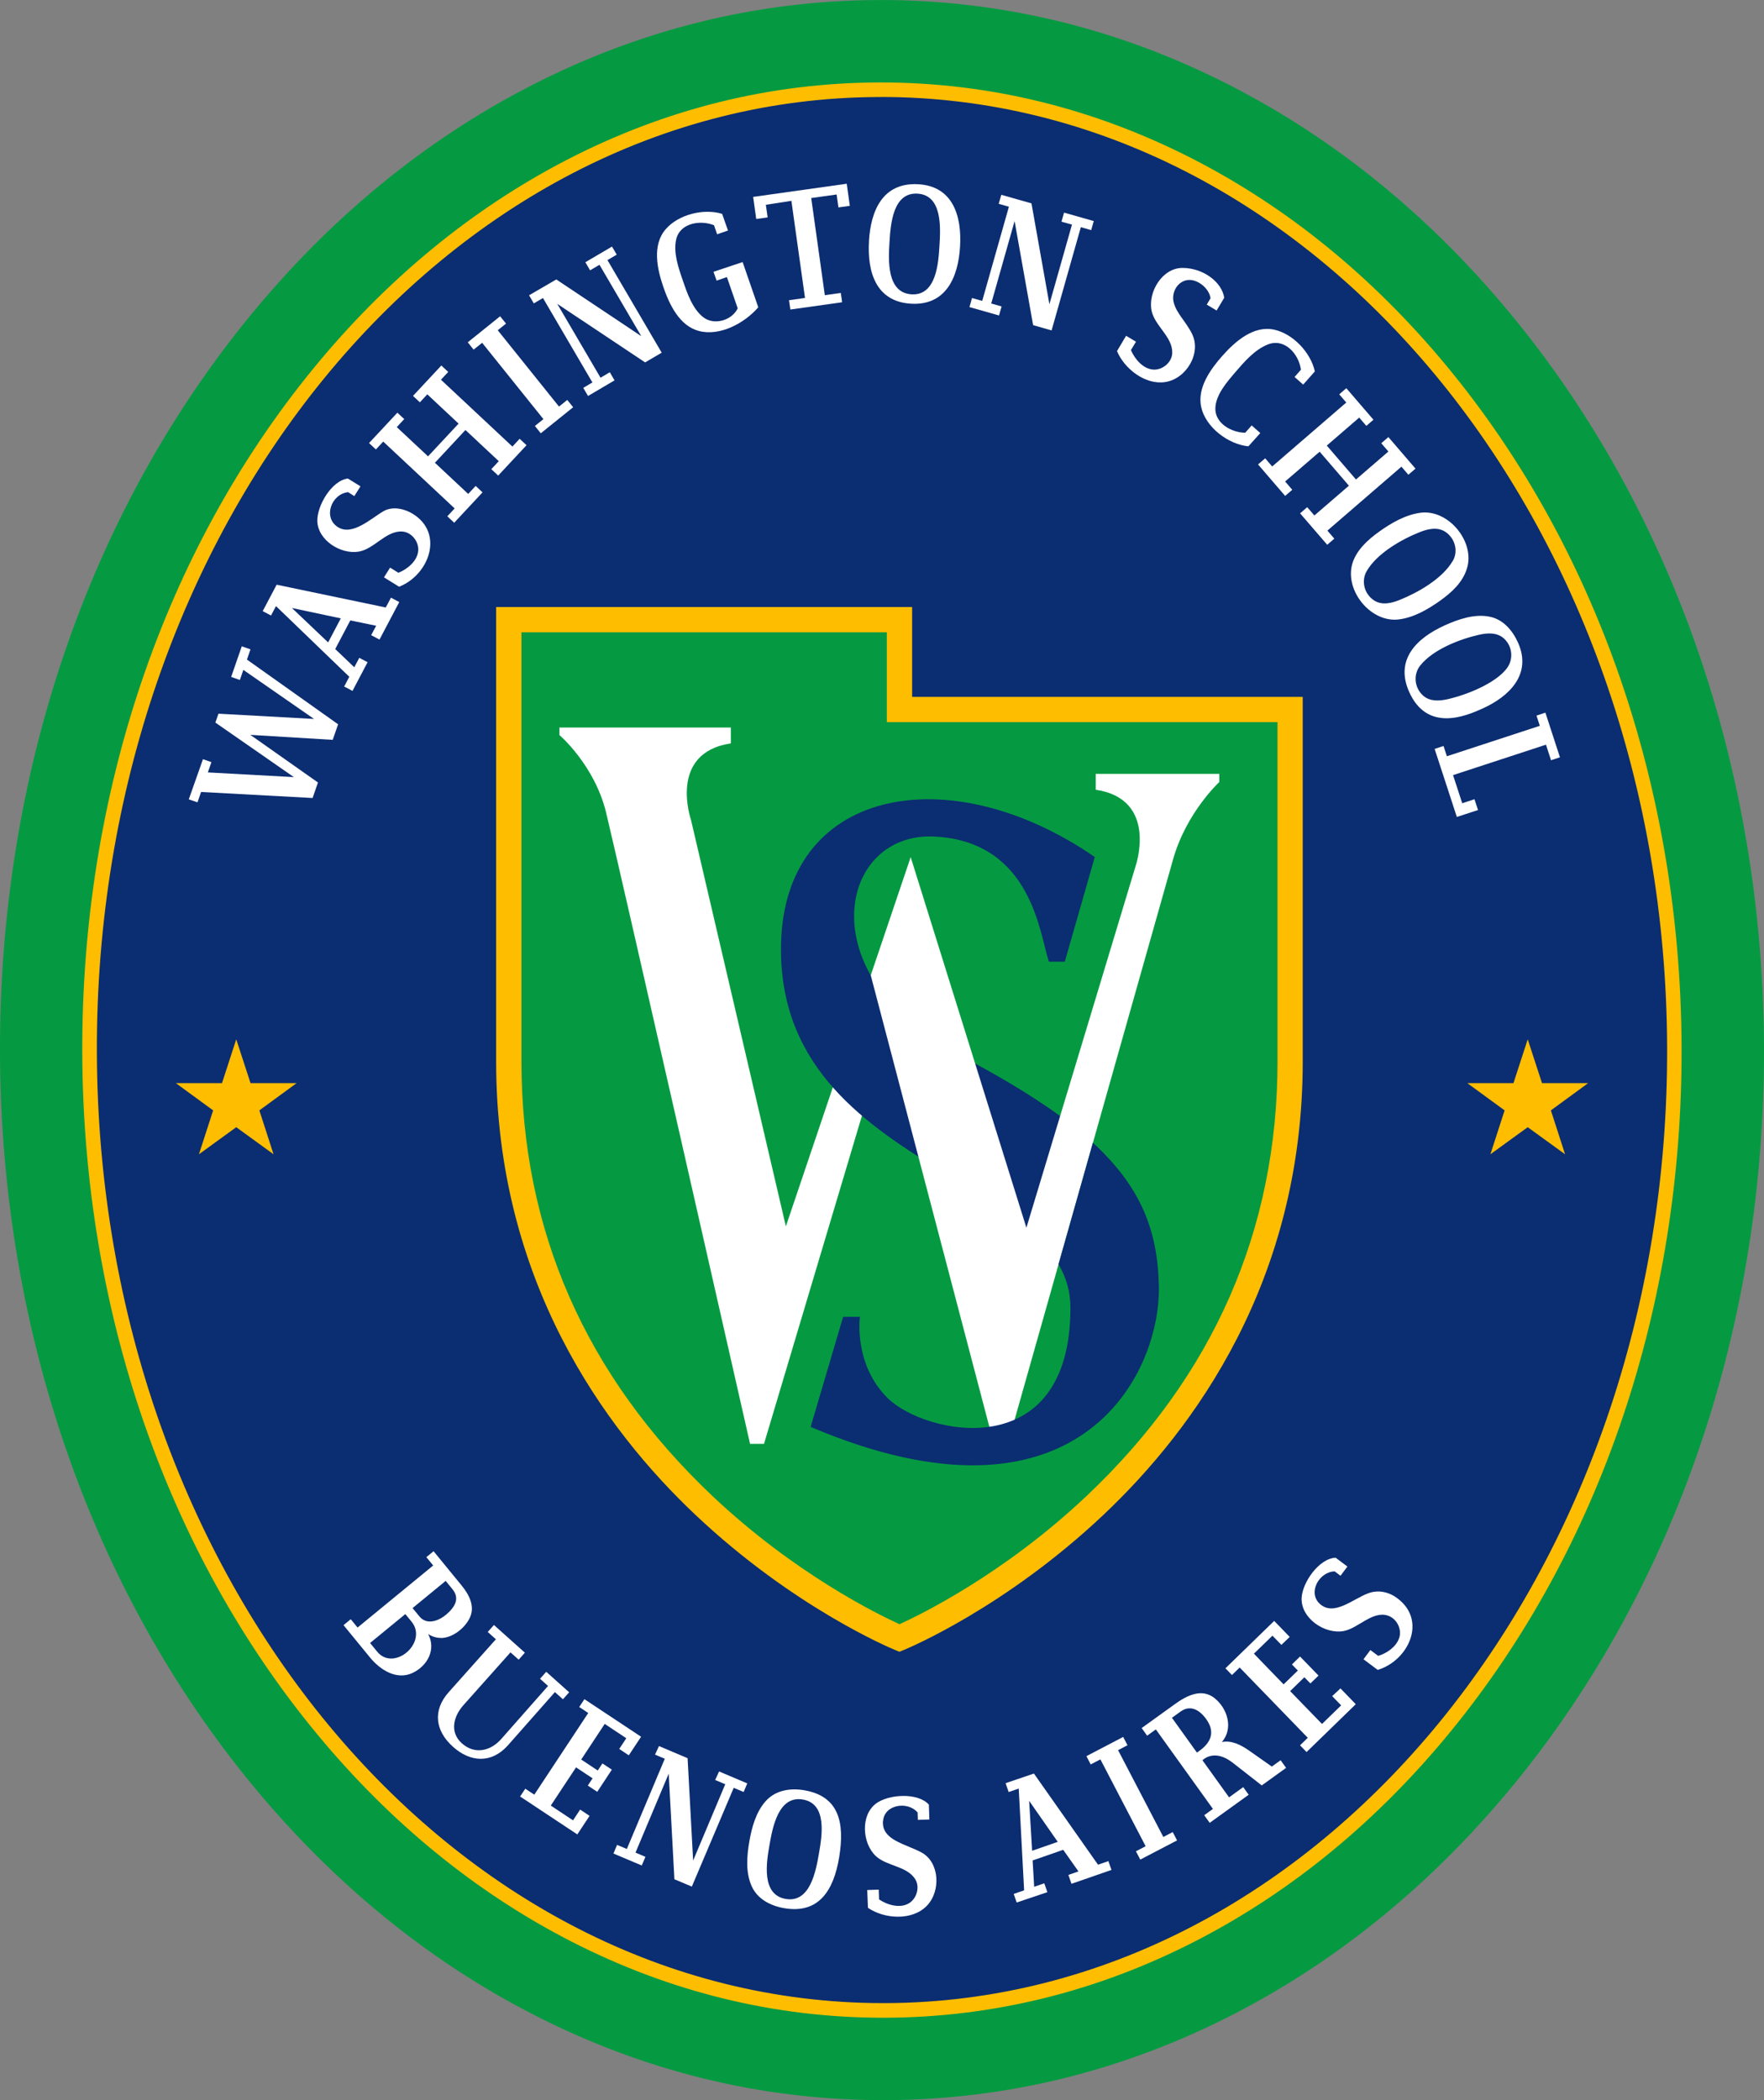
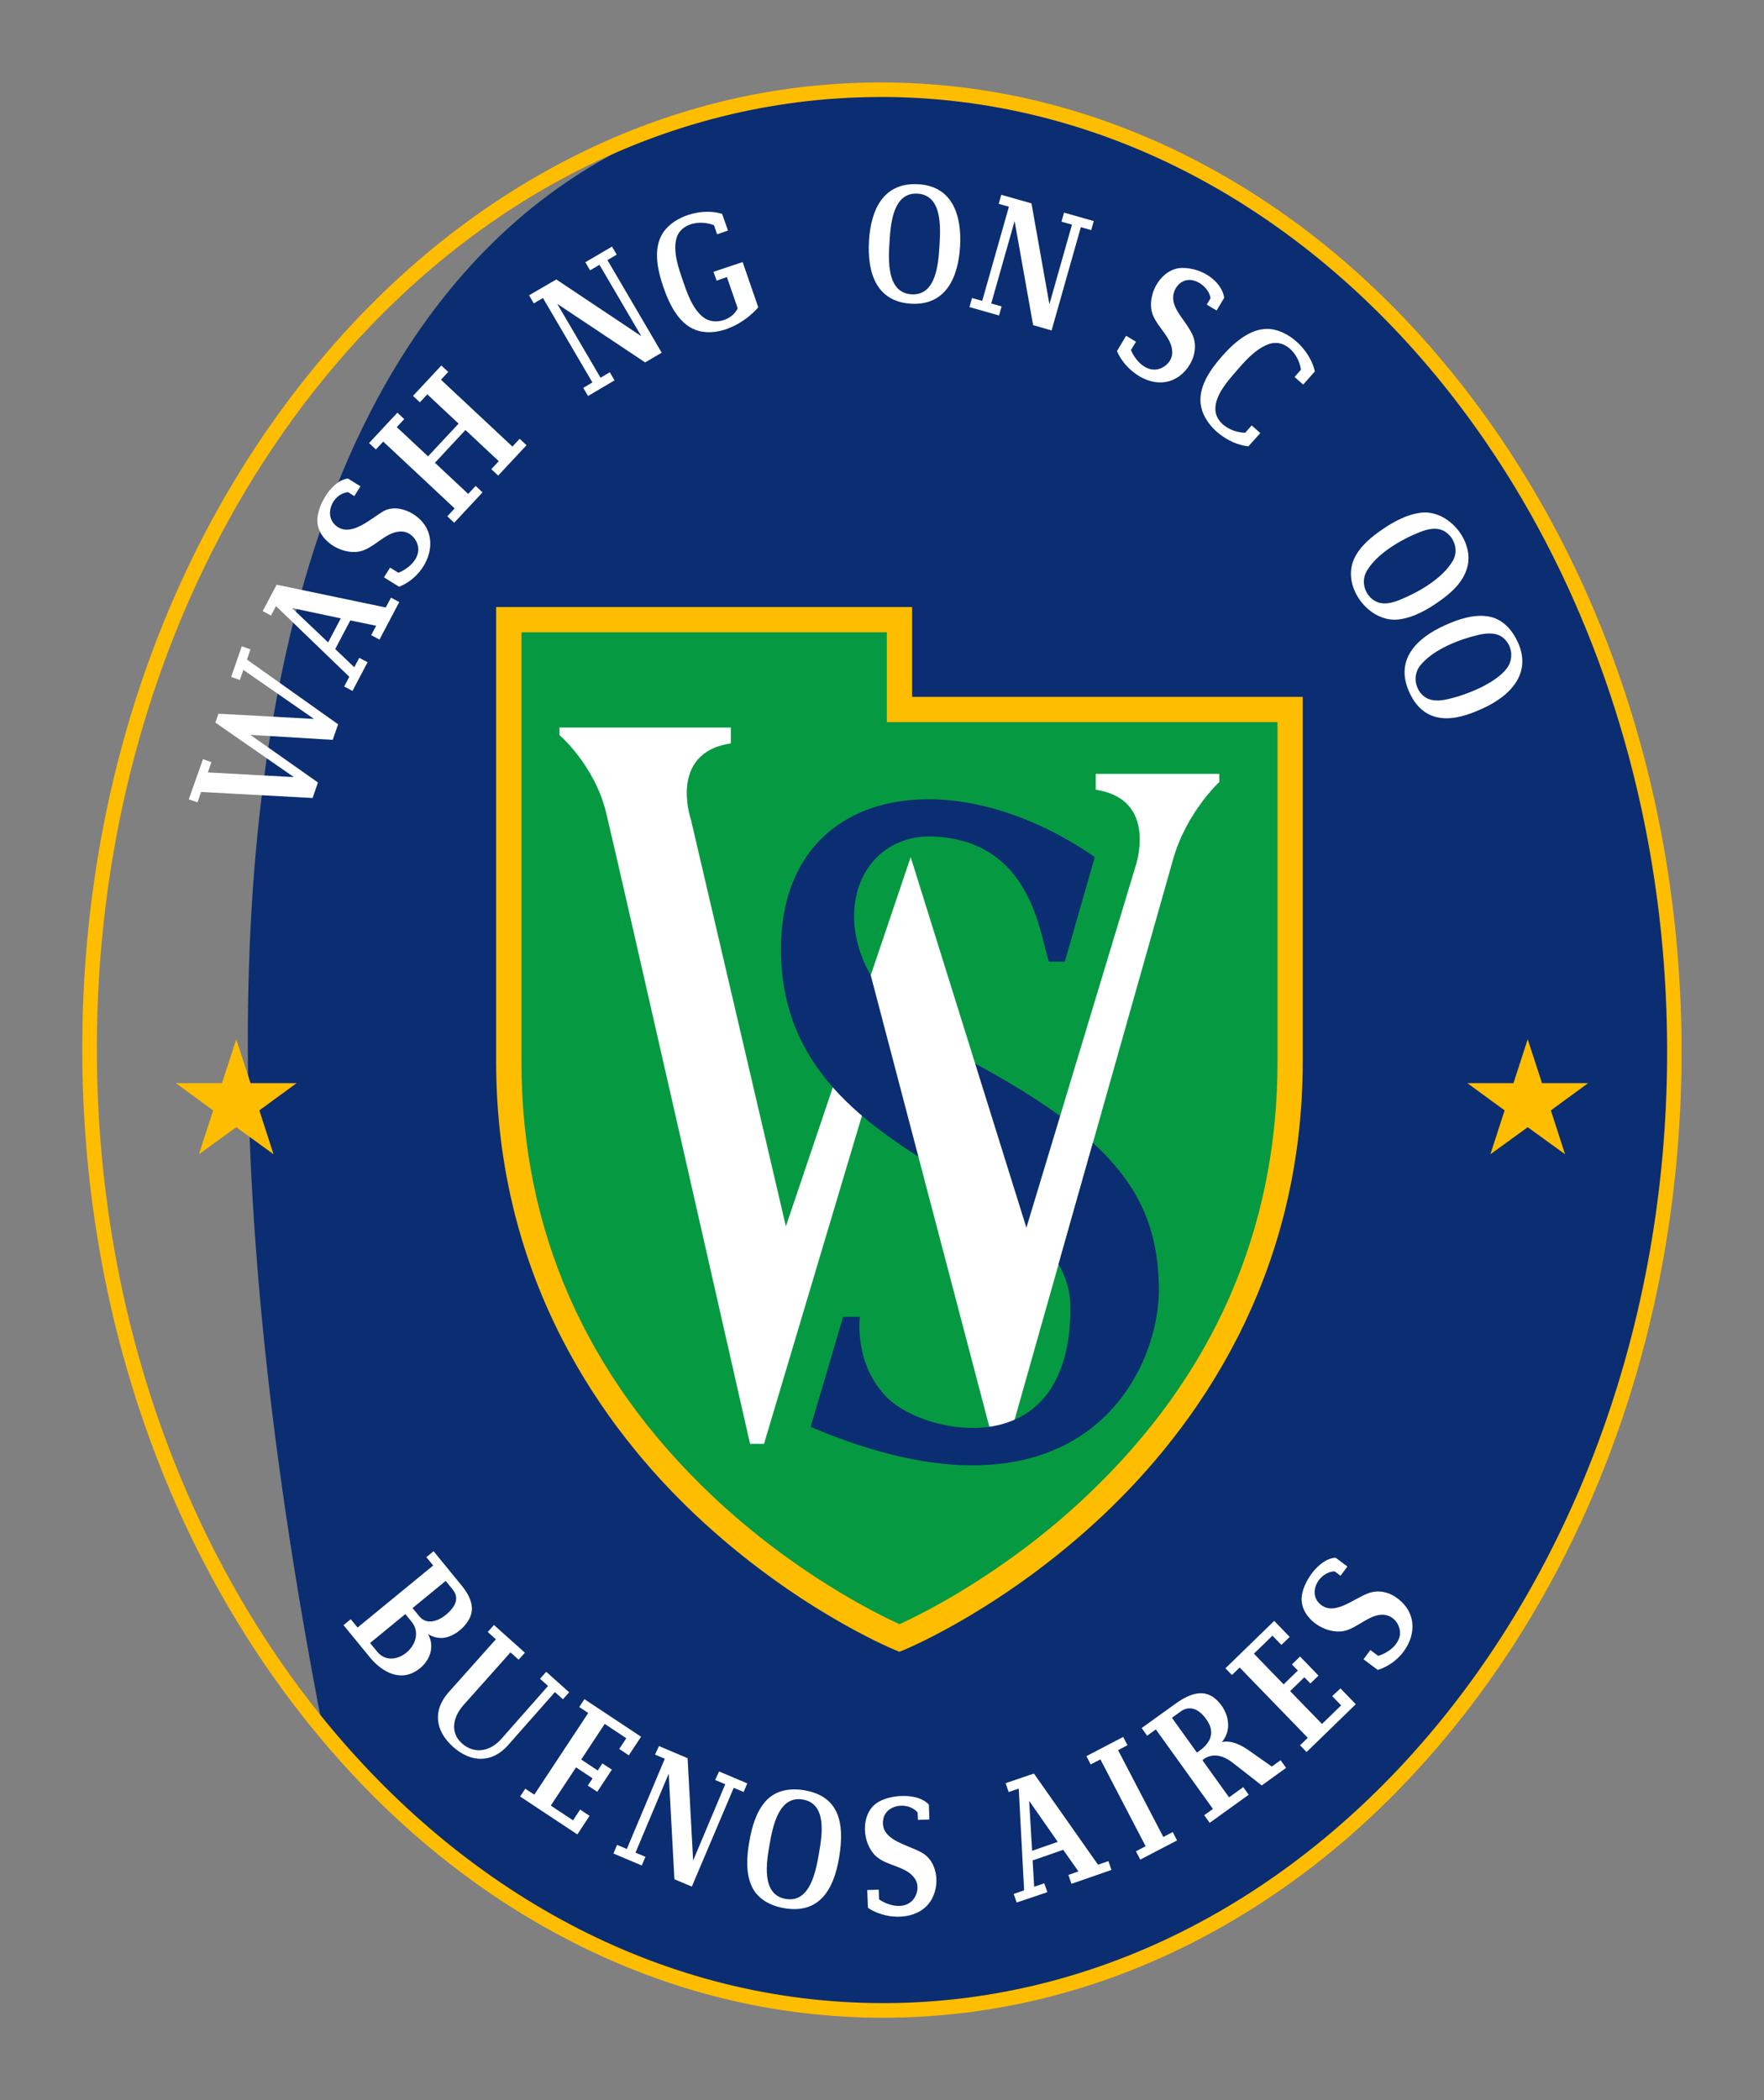
<svg xmlns="http://www.w3.org/2000/svg" width="121" height="144" viewBox="0 0 121 144" fill="none">
  <rect x="0" y="0" width="121" height="144" fill="#808080" stroke="none" />
  <g id="Capa_1" clip-path="url(#clip0_113_426)">
-     <path id="Vector" d="M60.418 6.649C90.077 6.649 114.214 35.771 114.354 71.784C114.495 107.877 90.504 137.231 60.752 137.347C60.691 137.347 60.636 137.347 60.575 137.347C30.919 137.347 6.785 108.226 6.645 72.212C6.505 36.12 30.496 6.766 60.24 6.653C60.301 6.653 60.356 6.653 60.418 6.653M60.418 0.003H60.213C51.88 0.038 43.813 2.042 36.242 5.965C29.033 9.7 22.59 15.005 17.093 21.73C5.999 35.302 -0.072 53.242 -0 72.239C0.075 91.192 6.262 109.053 17.427 122.533C22.959 129.21 29.419 134.467 36.635 138.158C44.21 142.033 52.266 144 60.575 144H60.78C69.116 143.966 77.183 141.961 84.754 138.038C91.963 134.303 98.406 128.998 103.907 122.273C115.004 108.698 121.075 90.761 121 71.764C120.924 52.811 114.737 34.95 103.572 21.47C98.04 14.793 91.58 9.536 84.364 5.846C76.786 1.967 68.73 0 60.418 0V0.003Z" fill="#059A41" />
    <g id="Group">
-       <path id="Vector_2" d="M60.575 137.85C46.079 137.85 32.437 131.016 22.16 118.607C11.903 106.221 6.215 89.749 6.147 72.219C6.007 35.904 30.271 6.27 60.241 6.153H60.418C74.915 6.153 88.56 12.987 98.841 25.397C109.1 37.782 114.786 54.255 114.854 71.788C114.994 108.099 90.726 137.734 60.753 137.85H60.575Z" fill="#0B2D71" />
+       <path id="Vector_2" d="M60.575 137.85C46.079 137.85 32.437 131.016 22.16 118.607C6.007 35.904 30.271 6.27 60.241 6.153H60.418C74.915 6.153 88.56 12.987 98.841 25.397C109.1 37.782 114.786 54.255 114.854 71.788C114.994 108.099 90.726 137.734 60.753 137.85H60.575Z" fill="#0B2D71" />
      <path id="Vector_3" d="M60.418 6.649C90.077 6.649 114.215 35.771 114.355 71.784C114.495 107.877 90.504 137.231 60.753 137.347C60.691 137.347 60.637 137.347 60.575 137.347C30.92 137.347 6.785 108.226 6.645 72.212C6.505 36.12 30.496 6.765 60.24 6.653C60.302 6.653 60.357 6.653 60.418 6.653M60.418 5.654H60.237C52.806 5.685 45.607 7.477 38.839 10.983C32.317 14.362 26.471 19.182 21.463 25.308C11.193 37.867 5.576 54.528 5.644 72.219C5.713 89.865 11.442 106.454 21.77 118.925C26.81 125.01 32.672 129.785 39.198 133.126C45.969 136.591 53.161 138.349 60.568 138.349H60.749C68.18 138.319 75.382 136.526 82.151 133.02C88.673 129.641 94.519 124.822 99.527 118.696C109.797 106.136 115.414 89.475 115.346 71.788C115.277 54.142 109.548 37.553 99.216 25.078C94.177 18.994 88.314 14.219 81.785 10.877C75.013 7.412 67.822 5.654 60.411 5.654H60.418Z" fill="#FFBD00" />
    </g>
    <g id="Group_2">
      <path id="Vector_4" d="M16.205 71.261L17.185 74.268H20.346L17.79 76.135L18.764 79.145L16.205 77.288L13.646 79.145L14.62 76.135L12.064 74.268H15.228L16.205 71.261Z" fill="#FFBD00" />
      <path id="Vector_5" d="M104.792 71.261L105.773 74.268H108.936L106.381 76.135L107.355 79.145L104.792 77.288L102.233 79.145L103.207 76.135L100.651 74.268H103.815L104.792 71.261Z" fill="#FFBD00" />
    </g>
    <path id="Vector_6" d="M61.149 49.199V43.039H35.45V72.783C35.45 84.423 39.885 94.52 48.631 102.794C54.282 108.14 59.96 110.931 61.566 111.66L61.696 111.718L61.826 111.66C63.432 110.931 69.11 108.14 74.761 102.794C83.507 94.52 87.942 84.423 87.942 72.783V49.203H61.142L61.149 49.199Z" fill="#059A41" />
    <path id="Vector_7" d="M50.127 49.883H38.374V50.4C38.374 50.4 40.773 52.442 41.572 55.702C42.389 59.043 51.45 99.001 51.45 99.001H52.406L59.359 75.714L57.319 73.987L53.906 84.088L47.401 56.228C47.401 56.228 45.792 51.621 50.131 50.971V49.88L50.127 49.883Z" fill="white" />
    <path id="Vector_8" d="M71.173 84.885L73.51 77.124C71.549 75.591 69.011 74.022 65.744 72.315C55.403 66.907 57.535 56.984 64.145 57.361C70.791 57.737 71.306 64.065 71.949 65.939H73.039L75.096 58.763C65.095 51.864 53.568 53.981 53.568 65.087C53.568 73.317 59.475 77.179 64.846 80.462C66.544 81.502 70.698 84.416 71.173 84.885Z" fill="#0B2D71" />
    <path id="Vector_9" d="M75.157 53.061H83.637V53.622C83.637 53.622 81.379 55.695 80.466 58.924C79.554 62.156 69.127 99.001 69.127 99.001H68.17L59.728 66.873L62.468 58.77L70.405 84.18L77.89 59.406C77.89 59.406 79.499 54.799 75.16 54.149V53.058L75.157 53.061Z" fill="white" />
    <path id="Vector_10" d="M74.966 78.355C74.163 81.194 73.356 84.043 72.608 86.684C73.124 87.573 73.425 88.548 73.425 89.653C73.435 100.533 63.459 98.399 60.889 95.864C58.532 93.538 58.986 90.292 58.986 90.292H57.832L55.604 97.838C73.862 105.595 79.622 94.359 79.492 88.168C79.414 84.389 78.266 81.385 74.966 78.355Z" fill="#0B2D71" />
    <path id="Vector_11" d="M62.567 47.78V41.62H34.032V72.783C34.032 87.812 41.467 97.985 47.702 103.868C54.439 110.227 61.084 113.004 61.364 113.12L61.696 113.257L62.027 113.12C62.307 113.004 68.953 110.227 75.69 103.868C81.925 97.981 89.36 87.812 89.36 72.783V47.783H62.56L62.567 47.78ZM87.631 72.78C87.631 84.327 83.23 94.349 74.549 102.558C68.871 107.928 63.117 110.723 61.699 111.366C60.282 110.723 54.528 107.928 48.85 102.558C40.168 94.346 35.768 84.327 35.768 72.78V43.354H60.831V49.514H87.631V72.78Z" fill="#FFBD00" />
    <g id="Group_3">
      <path id="Vector_12" d="M17.182 44.524L16.584 44.315L15.856 46.416L16.454 46.624L16.693 45.933L21.541 49.296L14.985 48.936L14.773 49.545L20.158 53.284L14.257 52.962L14.503 52.258L13.922 52.056L12.949 54.809L13.547 55.014L13.793 54.303L21.442 54.717L21.811 53.653L17.172 50.387L22.823 50.729L23.192 49.662L16.939 45.225L17.182 44.524Z" fill="white" />
      <path id="Vector_13" d="M26.465 41.654L18.976 40.091L18.019 41.904L18.59 42.205L18.931 41.558L23.96 46.405L23.608 47.072L24.179 47.373L25.214 45.406L24.644 45.105L24.302 45.752L22.994 44.503L24.029 42.54L25.802 42.906L25.46 43.552L26.031 43.853L27.387 41.281L26.817 40.98L26.465 41.647V41.654ZM20.024 41.688L23.376 42.4L22.508 44.048L20.024 41.688Z" fill="white" />
      <path id="Vector_14" d="M26.304 35.053C25.487 35.518 24.179 36.773 23.185 36.147C22.132 35.487 22.723 33.873 23.878 33.746L24.305 34.017L24.726 33.346L23.861 32.809C22.727 32.963 21.736 34.694 21.767 35.737C21.808 37.047 23.369 38.018 24.585 37.827C25.672 37.656 26.461 36.383 27.582 36.445C28.224 36.479 28.74 37.133 28.689 37.758C28.631 38.467 27.941 39.031 27.326 39.274L26.758 38.918L26.338 39.588L27.377 40.231C29.444 39.41 30.469 36.578 28.33 35.241C27.8 34.909 26.967 34.673 26.301 35.053H26.304Z" fill="white" />
      <path id="Vector_15" d="M35.149 30.62L30.247 26.036L30.745 25.503L30.274 25.061L28.33 27.145L28.801 27.586L29.31 27.038L31.456 29.046L29.362 31.29L27.216 29.286L27.729 28.735L27.257 28.297L25.313 30.38L25.785 30.818L26.287 30.278L31.186 34.861L30.684 35.401L31.155 35.843L33.099 33.76L32.628 33.318L32.115 33.866L29.833 31.731L31.927 29.484L34.213 31.622L33.701 32.169L34.172 32.61L36.116 30.527L35.645 30.086L35.149 30.62Z" fill="white" />
-       <path id="Vector_16" d="M38.344 27.877L34.142 22.643L34.709 22.188L34.306 21.686L32.085 23.471L32.488 23.974L33.072 23.505L37.275 28.738L36.69 29.207L37.094 29.71L39.314 27.924L38.911 27.422L38.344 27.877Z" fill="white" />
      <path id="Vector_17" d="M42.304 17.461L41.979 16.907L40.151 17.981L40.476 18.535L41.121 18.156L43.988 23.05L38.159 19.161L36.291 20.246L36.615 20.803L37.244 20.434L40.636 26.224L40.008 26.594L40.336 27.151L42.153 26.081L41.829 25.523L41.193 25.899L38.224 20.834L44.251 24.849L45.389 24.183L41.668 17.834L42.304 17.461Z" fill="white" />
      <path id="Vector_18" d="M48.945 18.645L49.154 19.243L49.861 18.997L50.602 21.142C50.206 21.976 48.972 22.328 48.238 21.75C47.493 21.169 47.131 20.085 46.837 19.23C46.543 18.381 46.171 17.321 46.383 16.411C46.646 15.283 48.043 15.07 48.976 15.443L49.191 16.066L49.936 15.806L49.533 14.663C48.269 14.277 46.543 14.701 45.665 15.713C44.715 16.808 45.078 18.453 45.505 19.688C45.918 20.882 46.605 22.346 47.944 22.695C49.396 23.071 51.074 22.151 52.006 21.08L52.013 21.07L50.94 17.968L48.938 18.638L48.945 18.645Z" fill="white" />
-       <path id="Vector_19" d="M57.511 14.222L58.293 14.113L58.081 12.598L51.662 13.501L51.873 15.016L52.656 14.906L52.533 14.041L54.285 13.771L55.218 20.43L54.121 20.584L54.214 21.224L57.764 20.725L57.675 20.085L56.578 20.239L55.645 13.579L57.388 13.336L57.511 14.222Z" fill="white" />
      <path id="Vector_20" d="M59.608 16.534C59.482 18.634 60.073 20.677 62.485 20.824C64.89 20.967 65.731 19 65.854 16.911C65.98 14.821 65.372 12.762 62.974 12.632C60.551 12.502 59.728 14.438 59.605 16.534H59.608ZM62.939 13.278C64.644 13.381 64.518 15.611 64.443 16.825C64.371 18.036 64.228 20.283 62.526 20.181C60.818 20.078 60.937 17.838 61.013 16.62C61.088 15.395 61.238 13.172 62.943 13.278H62.939Z" fill="white" />
      <path id="Vector_21" d="M72.987 14.578L72.817 15.18L72.81 15.2L73.531 15.402L71.983 20.861L70.753 13.945L68.683 13.357L68.505 13.976L69.205 14.174L67.374 20.632L66.674 20.434L66.499 21.056L68.529 21.631L68.703 21.012L67.993 20.81L69.595 15.159L70.866 22.294L72.133 22.657L74.139 15.577L74.85 15.779L75.02 15.177L75.027 15.159L72.987 14.578Z" fill="white" />
      <path id="Vector_22" d="M83.035 20.451L82.776 20.885L83.452 21.292L83.975 20.416C83.804 19.308 82.502 18.371 81.109 18.371C79.715 18.371 78.734 20.033 78.99 21.299C79.206 22.349 80.449 23.105 80.408 24.21C80.384 24.853 79.742 25.38 79.113 25.342C78.406 25.297 77.832 24.613 77.576 24.005L77.921 23.43L77.244 23.023L76.619 24.073C77.128 25.291 78.57 26.416 79.937 26.194C81.375 25.971 82.414 24.223 81.775 22.91C81.348 22.031 80.681 21.484 80.5 20.697C80.36 20.081 80.726 19.366 81.365 19.219C82.082 19.055 82.95 19.756 83.035 20.454V20.451Z" fill="white" />
      <path id="Vector_23" d="M86.449 29.693L85.858 29.17L85.414 29.672C84.491 29.662 83.333 29.036 83.367 27.986C83.394 27.063 84.167 26.187 84.73 25.527C85.342 24.815 86.063 23.977 86.958 23.622C88.123 23.157 89.093 24.278 89.237 25.352L88.799 25.848L89.391 26.372L90.19 25.469V25.459C89.903 24.166 88.683 22.869 87.378 22.599C85.96 22.308 84.706 23.43 83.839 24.408C83.022 25.332 82.103 26.611 82.397 27.921C82.708 29.306 84.255 30.469 85.632 30.603L86.449 29.693Z" fill="white" />
-       <path id="Vector_24" d="M96.131 31.998L96.606 32.553L97.095 32.132L95.236 29.97L94.747 30.391L95.236 30.959L93.012 32.877L91.01 30.552L93.234 28.633L93.722 29.201L94.211 28.78L92.349 26.618L91.864 27.039L92.346 27.6L87.265 31.985L86.784 31.424L86.295 31.845L88.153 34.003L88.642 33.582L88.153 33.014L90.521 30.972L92.527 33.302L90.159 35.344L89.667 34.776L89.178 35.197L91.04 37.355L91.526 36.934L91.051 36.383L96.131 31.998Z" fill="white" />
      <path id="Vector_25" d="M100.627 38.966C101.191 37.133 99.346 34.913 97.45 35.156C96.415 35.289 95.441 35.853 94.604 36.452C93.835 37.003 93.036 37.717 92.759 38.658C92.229 40.512 94.04 42.715 95.953 42.472C96.989 42.342 97.962 41.774 98.796 41.179C99.565 40.628 100.33 39.944 100.627 38.969V38.966ZM99.643 38.47C98.933 39.684 97.262 40.632 96.001 41.138C95.451 41.36 94.795 41.517 94.259 41.172C93.586 40.738 93.347 39.848 93.75 39.154C94.457 37.94 96.124 36.989 97.388 36.486C97.938 36.267 98.594 36.113 99.131 36.459C99.8 36.89 100.053 37.782 99.647 38.473C99.346 38.986 99.944 37.967 99.647 38.473L99.643 38.47Z" fill="white" />
      <path id="Vector_26" d="M104.119 44.045C103.746 43.221 103.114 42.479 102.195 42.287C101.15 42.072 100.043 42.455 99.1 42.879C97.194 43.744 95.67 45.205 96.654 47.428C97.891 50.222 100.538 49.104 101.683 48.587C103.5 47.77 105.113 46.245 104.119 44.042V44.045ZM99.315 47.938C98.748 48.068 98.096 48.115 97.624 47.702C97.023 47.171 96.92 46.255 97.422 45.629C98.307 44.527 100.115 43.83 101.447 43.525C102.018 43.395 102.677 43.351 103.149 43.768C103.743 44.295 103.839 45.198 103.354 45.834C102.578 46.85 100.648 47.633 99.315 47.938Z" fill="white" />
-       <path id="Vector_27" d="M106.005 48.864L105.394 49.066L105.622 49.767L99.247 51.854L99.018 51.149L98.407 51.351L99.93 56.016L101.383 55.541L101.14 54.799L100.3 55.076L99.671 53.147L106.046 51.06L106.391 52.127L107.003 51.925L106.005 48.864Z" fill="white" />
    </g>
    <g id="Group_4">
      <path id="Vector_28" d="M30.294 112.313C31.084 112.279 31.904 111.616 32.232 110.914C32.601 110.124 32.163 109.32 31.661 108.708L29.741 106.362L29.246 106.769L29.714 107.34L24.527 111.595L24.059 111.024L23.564 111.431L25.385 113.654C26.072 114.492 27.196 115.221 28.292 114.711C29.314 114.236 29.939 113.097 29.365 112.043C29.669 112.231 29.984 112.32 30.301 112.307L30.294 112.313ZM28.515 112.279C28.309 113.425 26.731 114.297 25.877 113.254L25.385 112.655L27.804 110.672L28.231 111.195C28.491 111.513 28.586 111.879 28.515 112.283C28.443 112.69 28.586 111.879 28.515 112.283V112.279ZM28.764 110.825L28.299 110.261L30.571 108.397L31.032 108.961C31.552 109.598 31.22 110.176 30.619 110.696C30.158 111.092 29.304 111.489 28.761 110.825H28.764Z" fill="white" />
      <path id="Vector_29" d="M38.614 116.513L39.041 116.035L37.469 114.629L37.042 115.108L37.592 115.6L34.377 119.243C33.633 120.078 32.553 120.314 31.682 119.534C30.821 118.764 31.108 117.68 31.791 116.914L35.016 113.298L35.577 113.798L36.004 113.319L33.896 111.434L33.882 111.42L33.455 111.899L34.015 112.399L30.783 116.021C29.659 117.28 29.851 118.679 31.074 119.773C32.27 120.844 33.715 120.933 34.842 119.67L38.064 116.021L38.614 116.513Z" fill="white" />
      <path id="Vector_30" d="M39.868 120.646L41.48 118.203L42.96 119.185L42.475 119.92L43.131 120.358L43.974 119.082L40.087 116.507L39.731 117.044L40.35 117.454L36.65 123.054L36.031 122.647L35.676 123.18L39.601 125.78L40.442 124.507L39.793 124.076L39.308 124.815L37.78 123.803L39.513 121.183L40.647 121.935L40.319 122.431L40.968 122.859L41.969 121.34L41.323 120.912L41.002 121.398L39.868 120.646Z" fill="white" />
      <path id="Vector_31" d="M49.055 122.048L49.748 122.339L47.545 127.572L47.165 120.553L45.201 119.722L44.931 120.31L45.601 120.591L42.997 126.779L42.328 126.498L42.078 127.09L44.022 127.911L44.272 127.316L43.592 127.028L45.87 121.614L46.26 128.855L47.456 129.358L50.329 122.585L51.009 122.872L51.258 122.281L49.325 121.463L49.055 122.048Z" fill="white" />
      <path id="Vector_32" d="M55.191 122.756C54.217 122.585 53.192 122.739 52.509 123.512C51.853 124.257 51.569 125.294 51.402 126.251C51.227 127.247 51.135 128.379 51.559 129.326C51.959 130.219 52.854 130.674 53.776 130.835C56.151 131.249 57.186 129.645 57.565 127.329C57.951 124.972 57.548 123.166 55.187 122.756C54.931 122.711 56.175 122.927 55.187 122.756H55.191ZM56.175 127.086C55.966 128.283 55.573 130.5 53.889 130.202C52.205 129.908 52.574 127.695 52.785 126.491C52.997 125.287 53.397 123.094 55.078 123.389C56.759 123.683 56.383 125.885 56.175 127.086C56.386 125.868 55.963 128.304 56.175 127.086Z" fill="white" />
      <path id="Vector_33" d="M60.572 124.87C60.654 123.72 62.267 123.478 62.943 124.278L62.96 124.784L63.749 124.757L63.715 123.751V123.738C62.947 122.882 60.934 123.029 60.09 123.662C59.007 124.473 59.147 126.388 60.073 127.261C60.825 127.965 62.191 127.938 62.769 128.834C63.114 129.368 62.895 130.151 62.373 130.486C61.754 130.883 60.859 130.619 60.299 130.236L60.275 129.566L59.486 129.593L59.537 130.814C60.671 131.587 62.578 131.714 63.582 130.667C64.549 129.662 64.45 127.692 63.216 127.021C62.123 126.426 60.469 126.183 60.565 124.866L60.572 124.87Z" fill="white" />
      <path id="Vector_34" d="M76.032 127.609L75.318 127.856L70.921 121.606L68.977 122.267L69.188 122.875L69.879 122.636L70.248 129.614L69.534 129.86L69.738 130.448L71.843 129.74L71.631 129.131L70.938 129.371L70.832 127.565L72.93 126.836L73.975 128.317L73.285 128.557L73.497 129.166L76.24 128.215L76.028 127.606L76.032 127.609ZM72.557 126.289L70.798 126.901L70.593 123.477L72.557 126.292V126.289Z" fill="white" />
      <path id="Vector_35" d="M80.442 125.619L79.797 125.954L76.694 120.003L77.34 119.664L77.043 119.096L74.522 120.413L74.815 120.981L75.481 120.635L78.584 126.59L77.918 126.936L78.215 127.507L80.74 126.19L80.442 125.619Z" fill="white" />
      <path id="Vector_36" d="M87.234 121.124L85.687 120.037C85.157 119.664 84.484 119.305 83.815 119.445C84.618 118.508 84.201 117.153 83.319 116.442C82.438 115.73 81.406 116.26 80.606 116.835L78.311 118.487L78.686 119.011L79.284 118.58L83.2 124.032L82.602 124.463L82.978 124.986L85.653 123.06L85.277 122.537L84.307 123.238L82.482 120.697C82.482 120.697 83.264 119.855 84.556 120.864L86.548 122.421L88.219 121.217L87.843 120.693L87.238 121.128L87.234 121.124ZM82.287 120.037L82.103 120.17L80.388 117.783L80.982 117.355C81.734 116.815 82.421 117.355 82.838 118.025C83.34 118.836 83.015 119.513 82.287 120.037Z" fill="white" />
      <path id="Vector_37" d="M91.379 116.298L91.994 116.931L90.682 118.207L88.495 115.953L89.472 115.005L89.886 115.429L90.443 114.889L89.175 113.582L88.618 114.126L89.025 114.543L88.048 115.491L86.011 113.387L87.282 112.153L87.897 112.785L88.465 112.238L87.402 111.14L84.057 114.39L84.505 114.851L85.034 114.335L89.705 119.154L89.175 119.671L89.623 120.132L92.998 116.852L91.949 115.768L91.379 116.298Z" fill="white" />
      <path id="Vector_38" d="M95.868 109.598C95.281 109.156 94.556 108.989 93.863 109.242C92.807 109.628 91.488 110.86 90.525 109.964C89.681 109.18 90.501 107.768 91.55 107.744L91.953 108.045L92.424 107.412L91.621 106.81H91.615L91.608 106.807C90.463 106.868 89.339 108.51 89.284 109.553C89.213 110.959 90.877 112.074 92.168 111.835C93.166 111.65 94.132 110.439 95.188 110.774C95.807 110.969 96.186 111.712 95.971 112.324C95.755 112.936 95.123 113.36 94.536 113.538L93.999 113.138L93.528 113.771L94.491 114.492L94.498 114.499H94.508C96.633 113.846 97.887 111.113 95.865 109.601C95.455 109.293 96.541 110.107 95.865 109.601L95.868 109.598Z" fill="white" />
    </g>
  </g>
  <defs>
    <clipPath id="clip0_113_426">
      <rect width="121" height="144" fill="white" />
    </clipPath>
  </defs>
</svg>